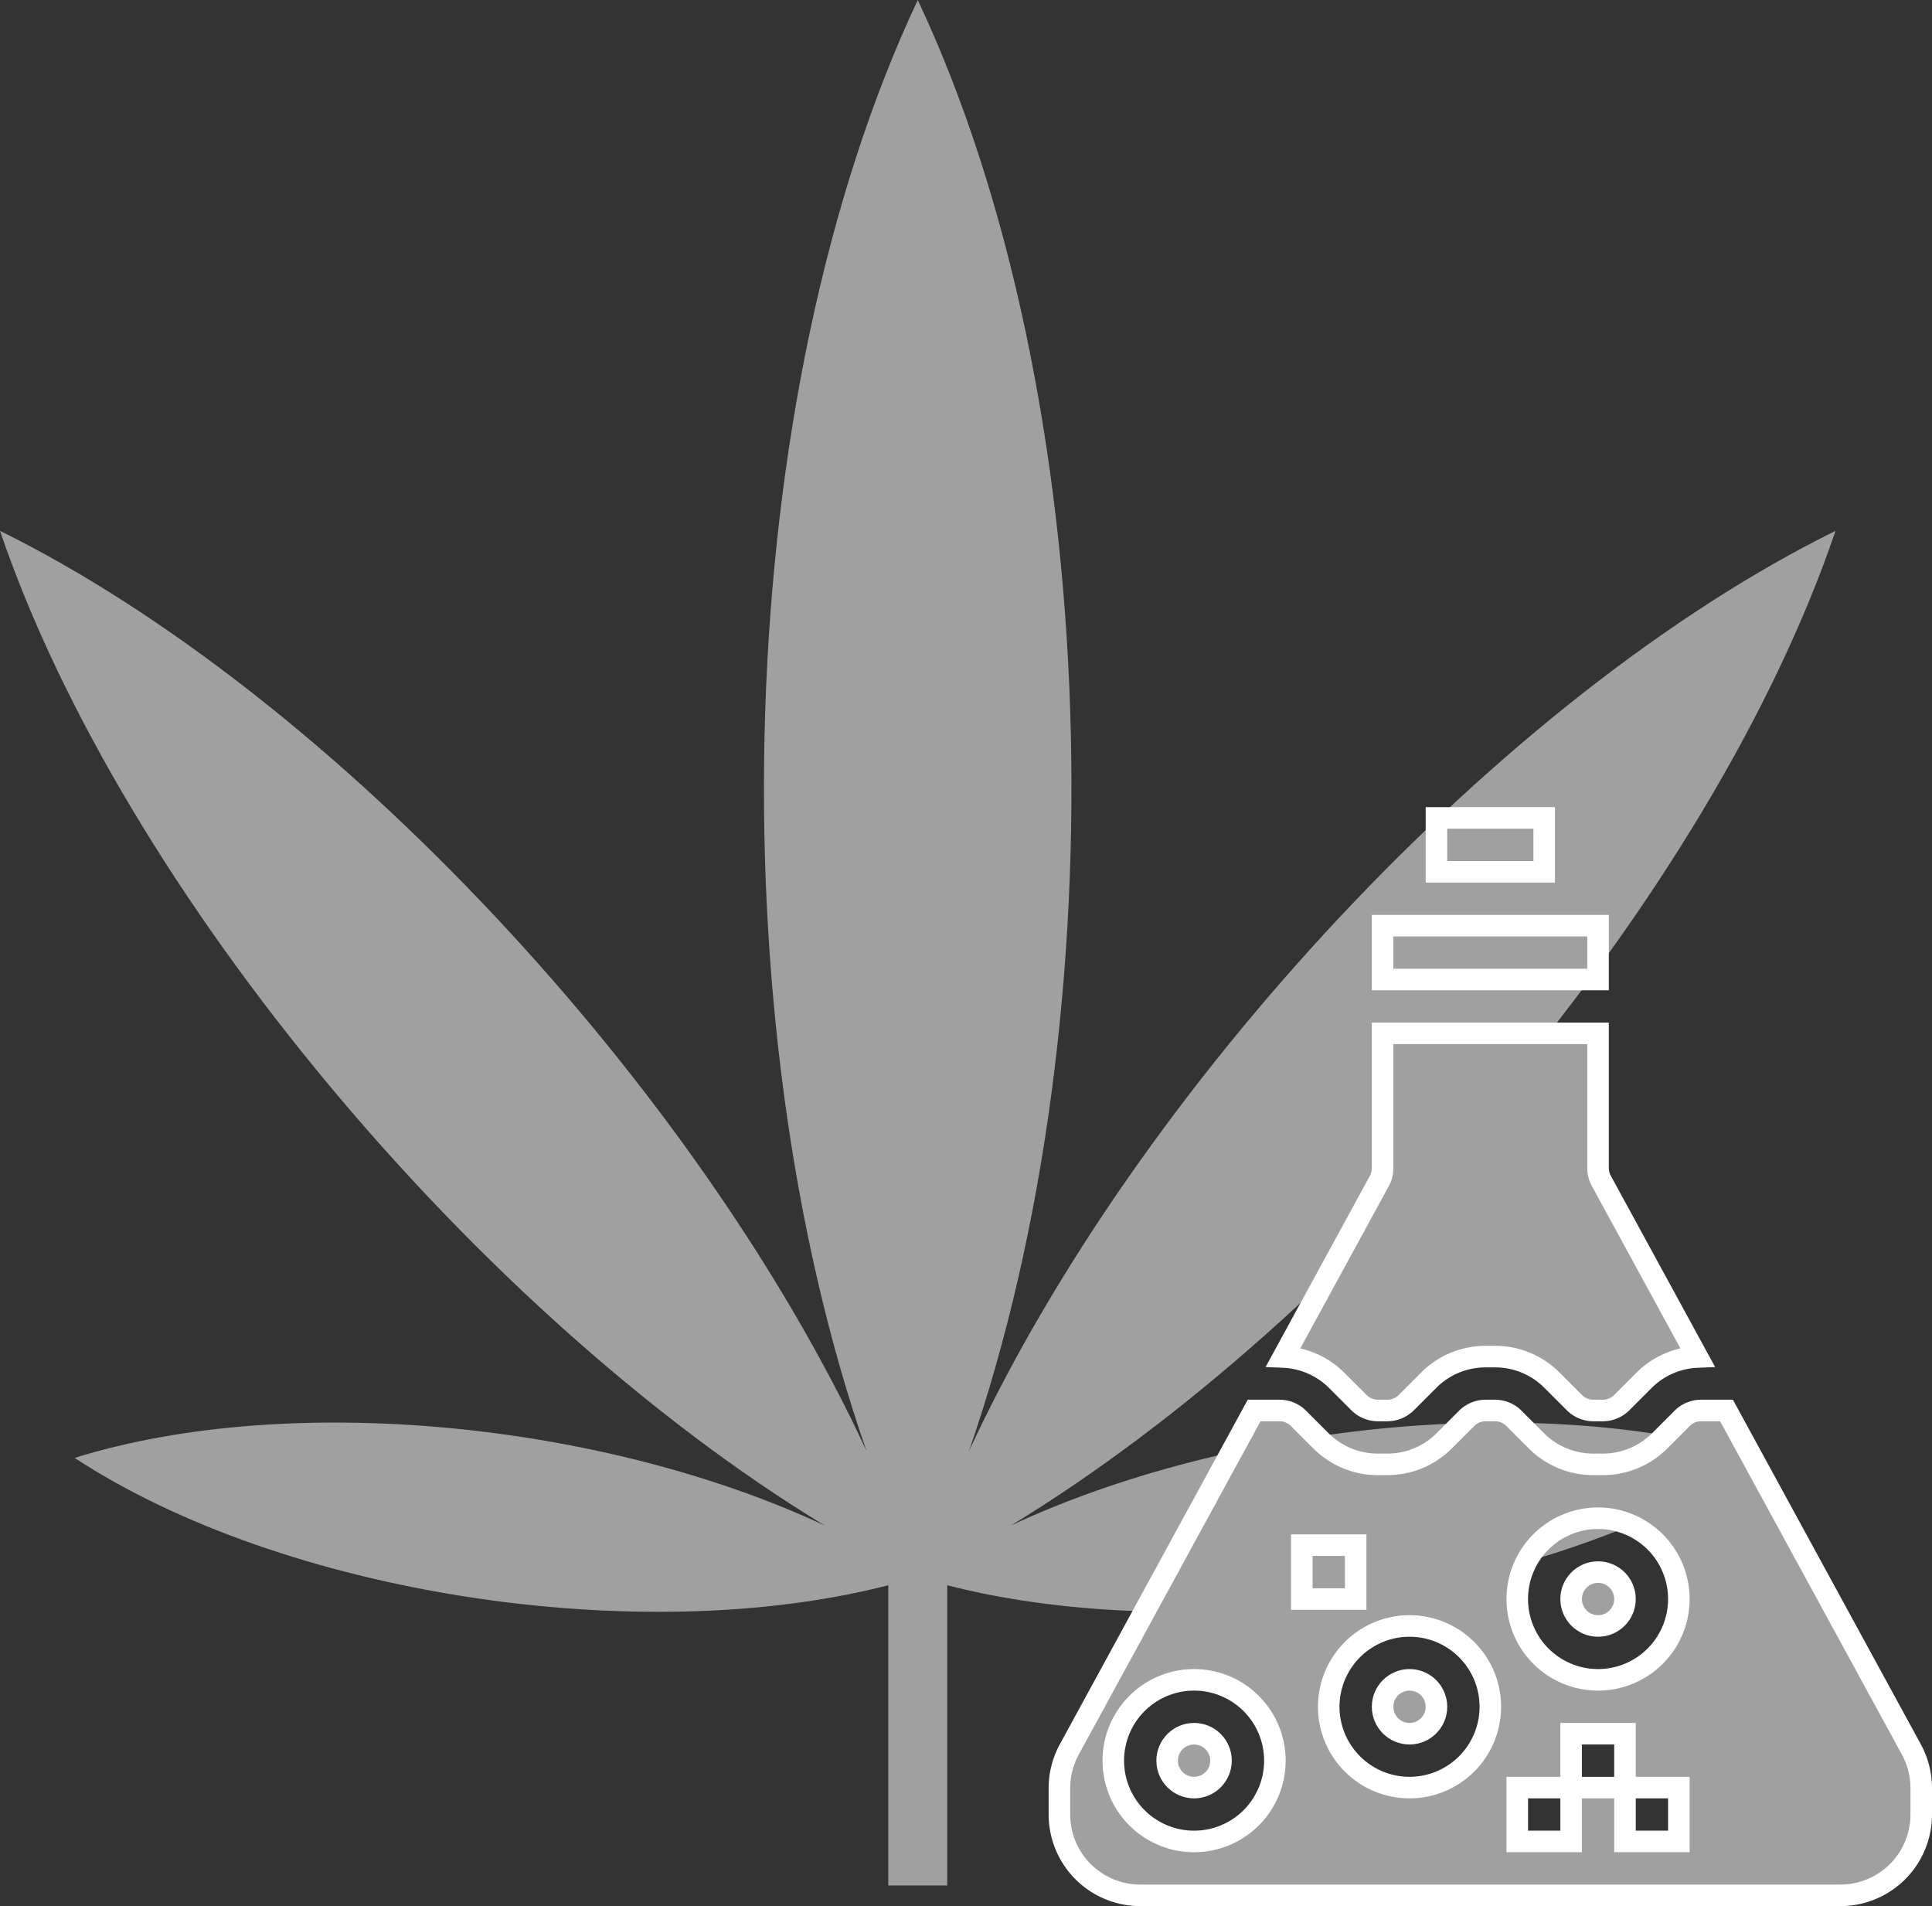
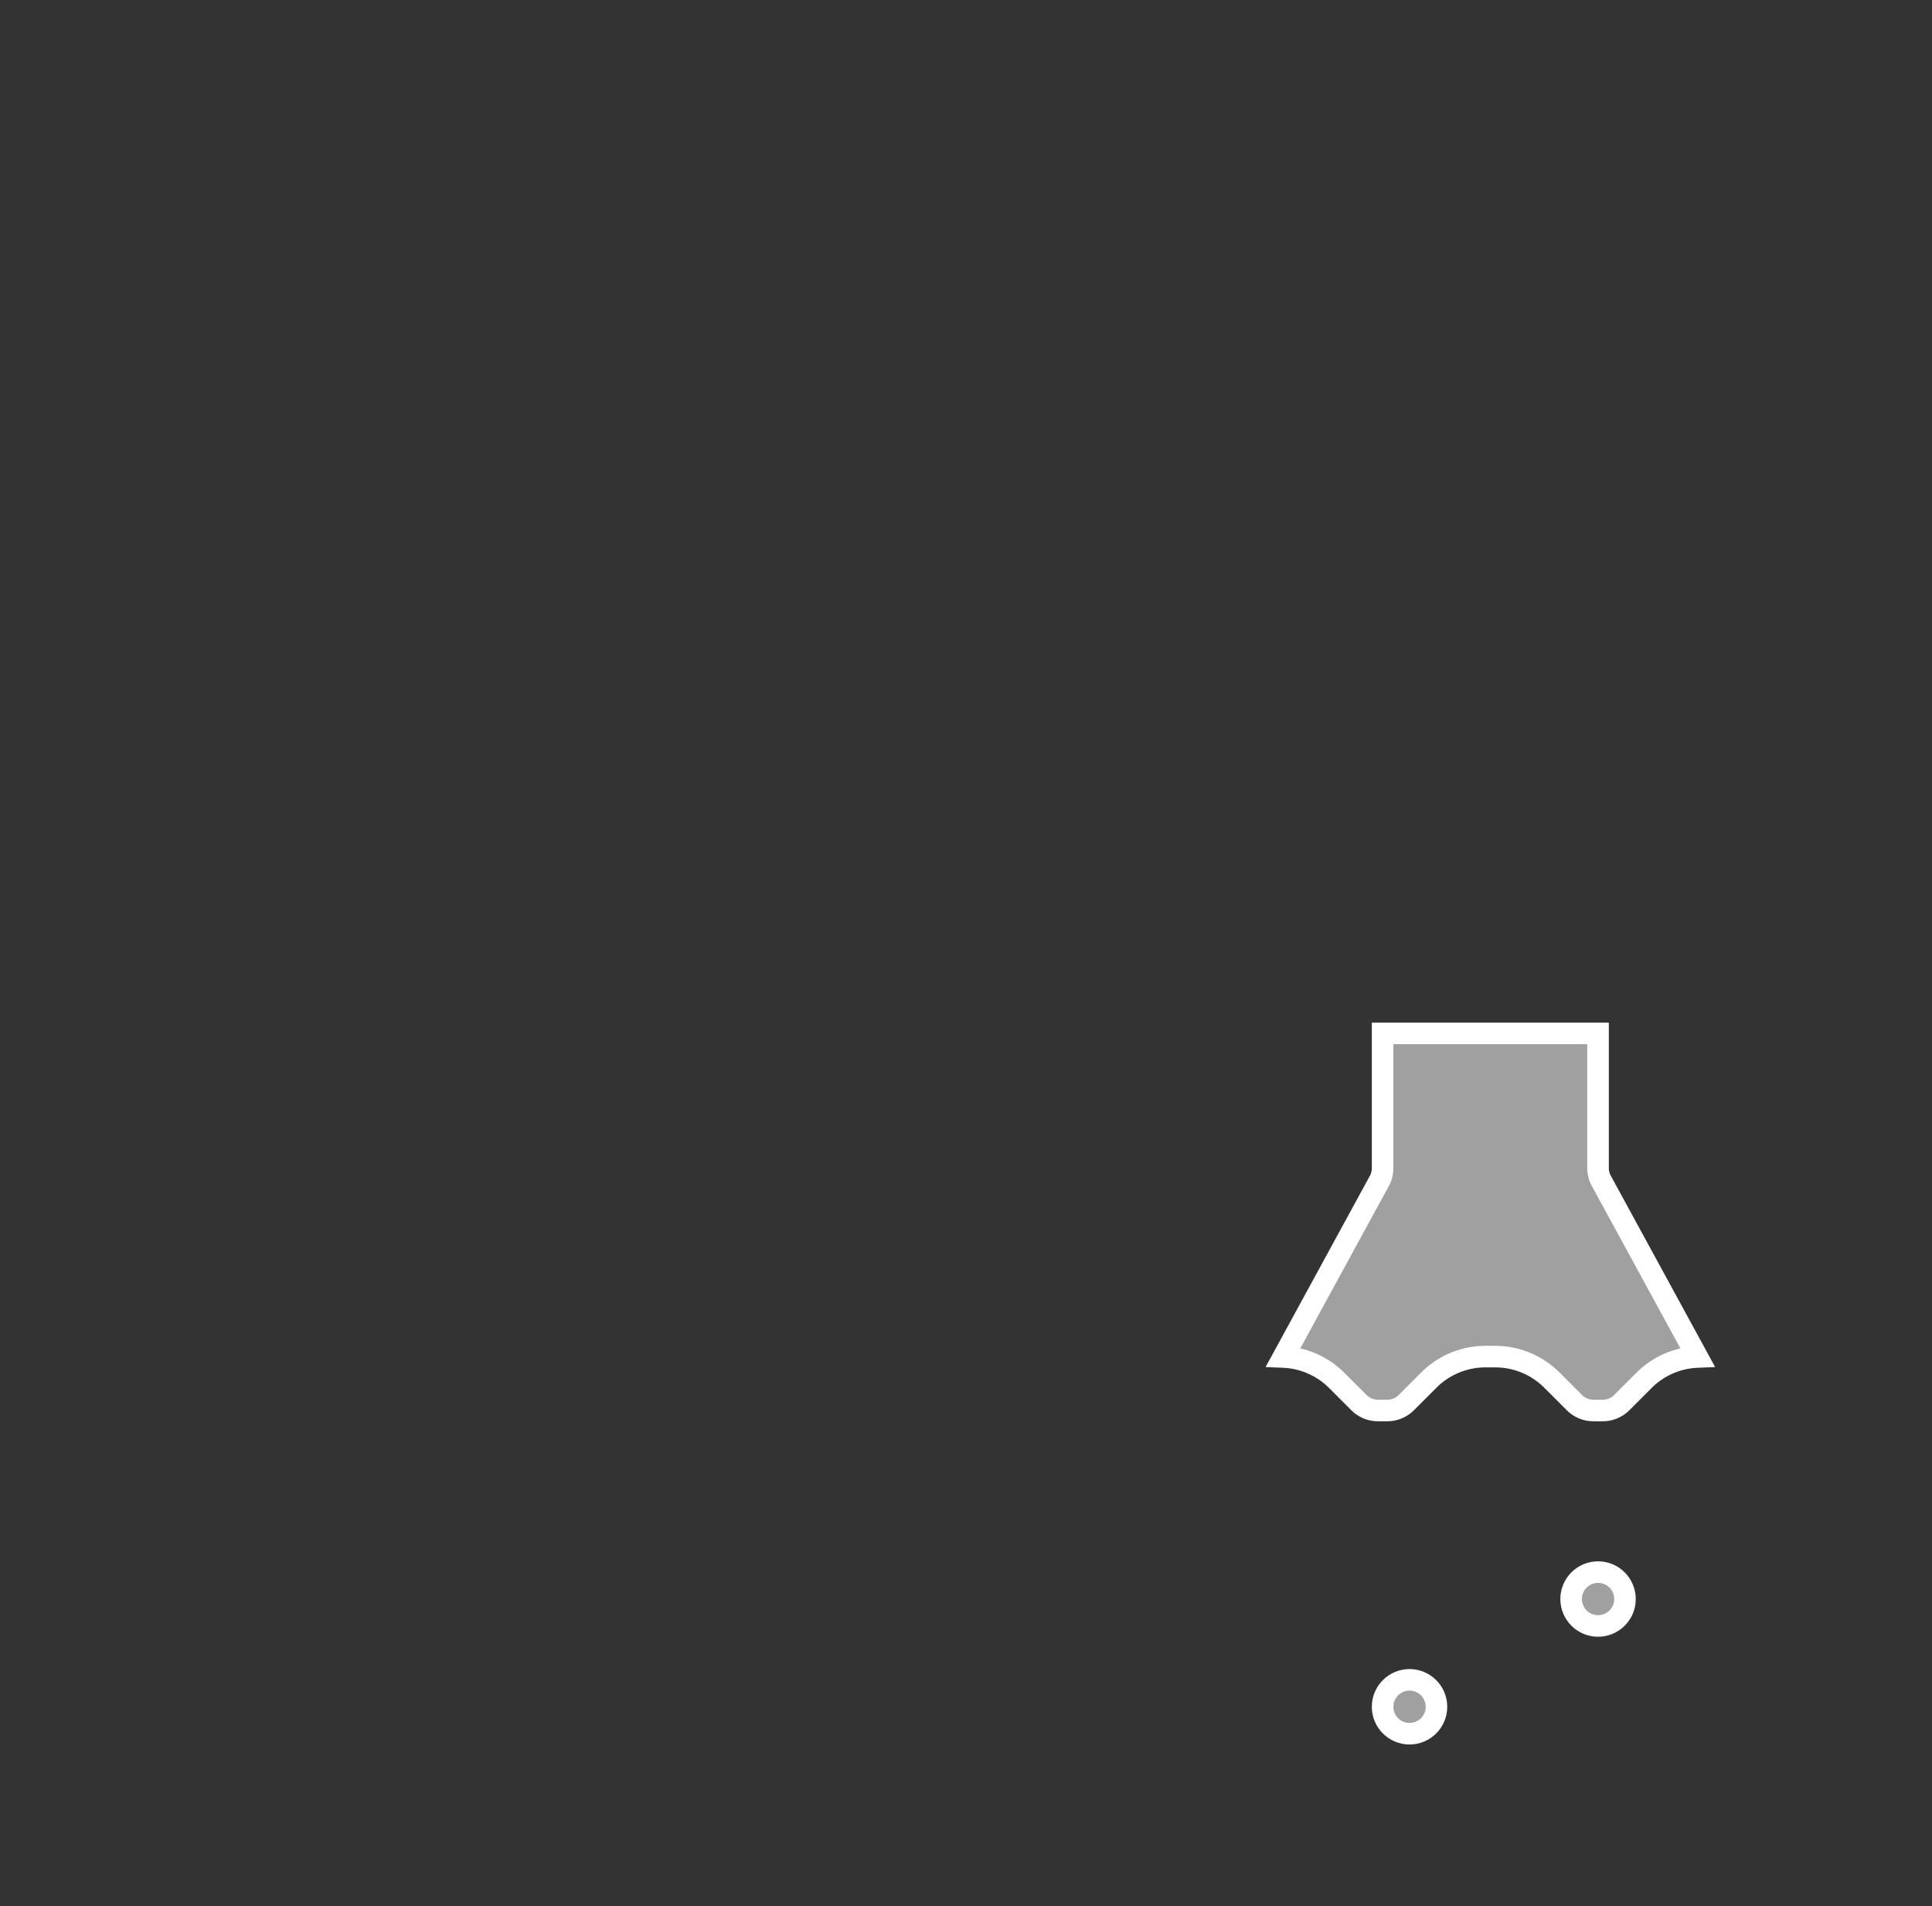
<svg xmlns="http://www.w3.org/2000/svg" id="Layer_1" data-name="Layer 1" viewBox="0 0 358.69 353.83">
  <rect x="0" y="0" width="358.69" height="353.83" fill="#333333" stroke="none" />
-   <path d="M265.51,350.35c28.25-81.57,25-196.06-9.51-269.35-34.57,73.41-37.77,188.35-9.51,269.35C215.25,283,147.59,210.14,85.61,179.54c22.8,67.07,89,145.72,153.14,184.65-41-19.16-99.25-25-139.29-12.56,38.73,25.37,105,35.49,151.07,23.64V431h10.94V375.27c46.06,11.85,112.33,1.73,151.07-23.64-40-12.42-98.25-6.6-139.29,12.57,63.29-38.41,130.05-116.72,153.14-184.66C364.41,210.14,296.75,283,265.51,350.35Z" transform="translate(-85.61 -81)" style="fill:#a0a0a0" />
  <circle cx="261.69" cy="316.83" r="5" style="fill:#a0a0a0;stroke:#fff;stroke-miterlimit:10;stroke-width:4px" />
  <path d="M337.91,341.37a5,5,0,0,0,3.54,1.46h1.71a5,5,0,0,0,3.54-1.46l4.14-4.14a14.88,14.88,0,0,1,10.61-4.4h1.71a14.88,14.88,0,0,1,10.61,4.4l4.14,4.14a5,5,0,0,0,3.54,1.46h1.71a5,5,0,0,0,3.54-1.46l4.14-4.14a14.85,14.85,0,0,1,9.9-4.33l-17.82-32.67a4.93,4.93,0,0,1-.62-2.4v-25h-40v25a5,5,0,0,1-.61,2.4L323.87,332.9a14.89,14.89,0,0,1,9.9,4.33Z" transform="translate(-85.61 -81)" style="fill:#a0a0a0;stroke:#fff;stroke-miterlimit:10;stroke-width:4px" />
-   <rect x="266.69" y="151.83" width="20" height="10" style="fill:#a0a0a0;stroke:#fff;stroke-miterlimit:10;stroke-width:4px" />
-   <rect x="256.69" y="171.83" width="40" height="10" style="fill:#a0a0a0;stroke:#fff;stroke-miterlimit:10;stroke-width:4px" />
-   <circle cx="221.69" cy="326.83" r="5" style="fill:#a0a0a0;stroke:#fff;stroke-miterlimit:10;stroke-width:4px" />
-   <path d="M440.47,405.75l-34.32-62.92h-4.7a4.94,4.94,0,0,0-3.54,1.47l-4.14,4.14a14.91,14.91,0,0,1-10.61,4.39h-1.72a14.94,14.94,0,0,1-10.61-4.39l-4.14-4.14a4.94,4.94,0,0,0-3.53-1.47h-1.72a5,5,0,0,0-3.54,1.47l-4.14,4.14a14.87,14.87,0,0,1-10.6,4.39h-1.72a14.94,14.94,0,0,1-10.61-4.39l-4.14-4.14a4.94,4.94,0,0,0-3.53-1.47h-4.71l-34.32,62.92a15,15,0,0,0-1.83,7.18v4.9a15,15,0,0,0,15,15h130a15,15,0,0,0,15-15v-4.9A15,15,0,0,0,440.47,405.75ZM307.3,422.83a15,15,0,1,1,15-15A15,15,0,0,1,307.3,422.83Zm20-55h10v10h-10Zm20,45a15,15,0,1,1,15-15A15,15,0,0,1,347.3,412.83Zm50,10h-10v-10h-10v10h-10v-10h10v-10h10v10h10Zm-15-30a15,15,0,1,1,15-15A15,15,0,0,1,382.3,392.83Z" transform="translate(-85.61 -81)" style="fill:#a0a0a0;stroke:#fff;stroke-miterlimit:10;stroke-width:4px" />
  <circle cx="296.69" cy="296.83" r="5" style="fill:#a0a0a0;stroke:#fff;stroke-miterlimit:10;stroke-width:4px" />
</svg>